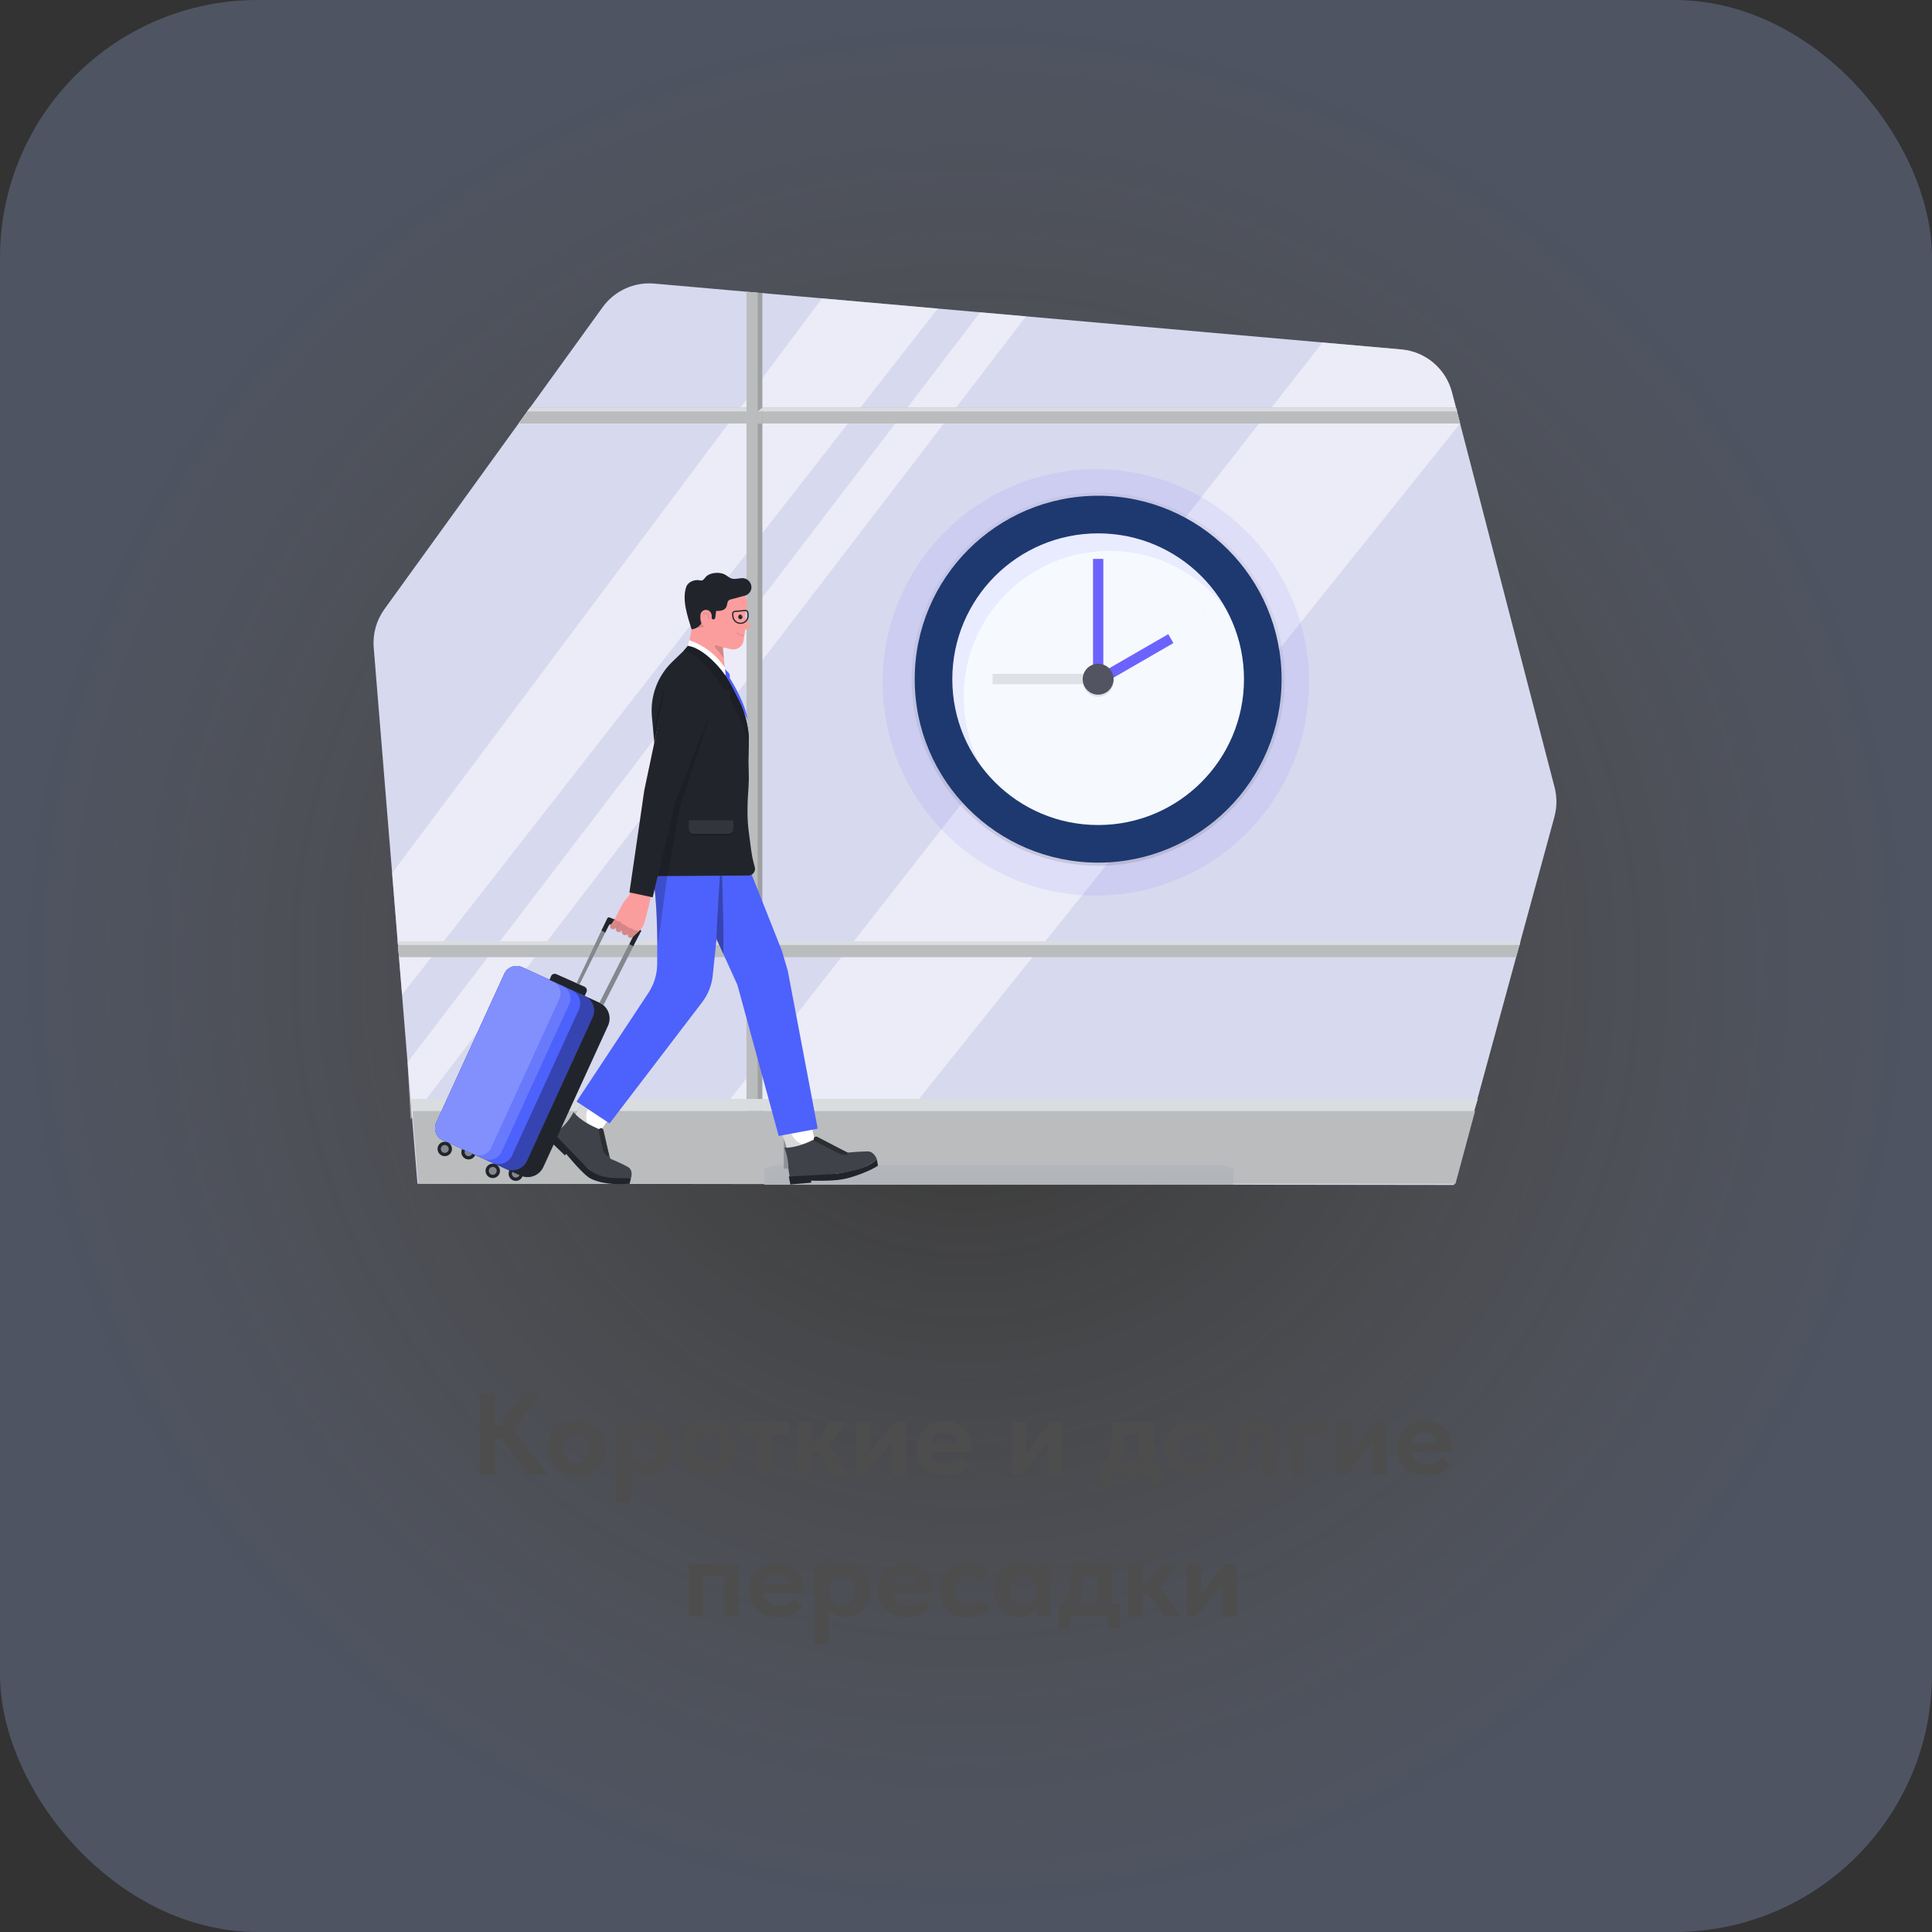
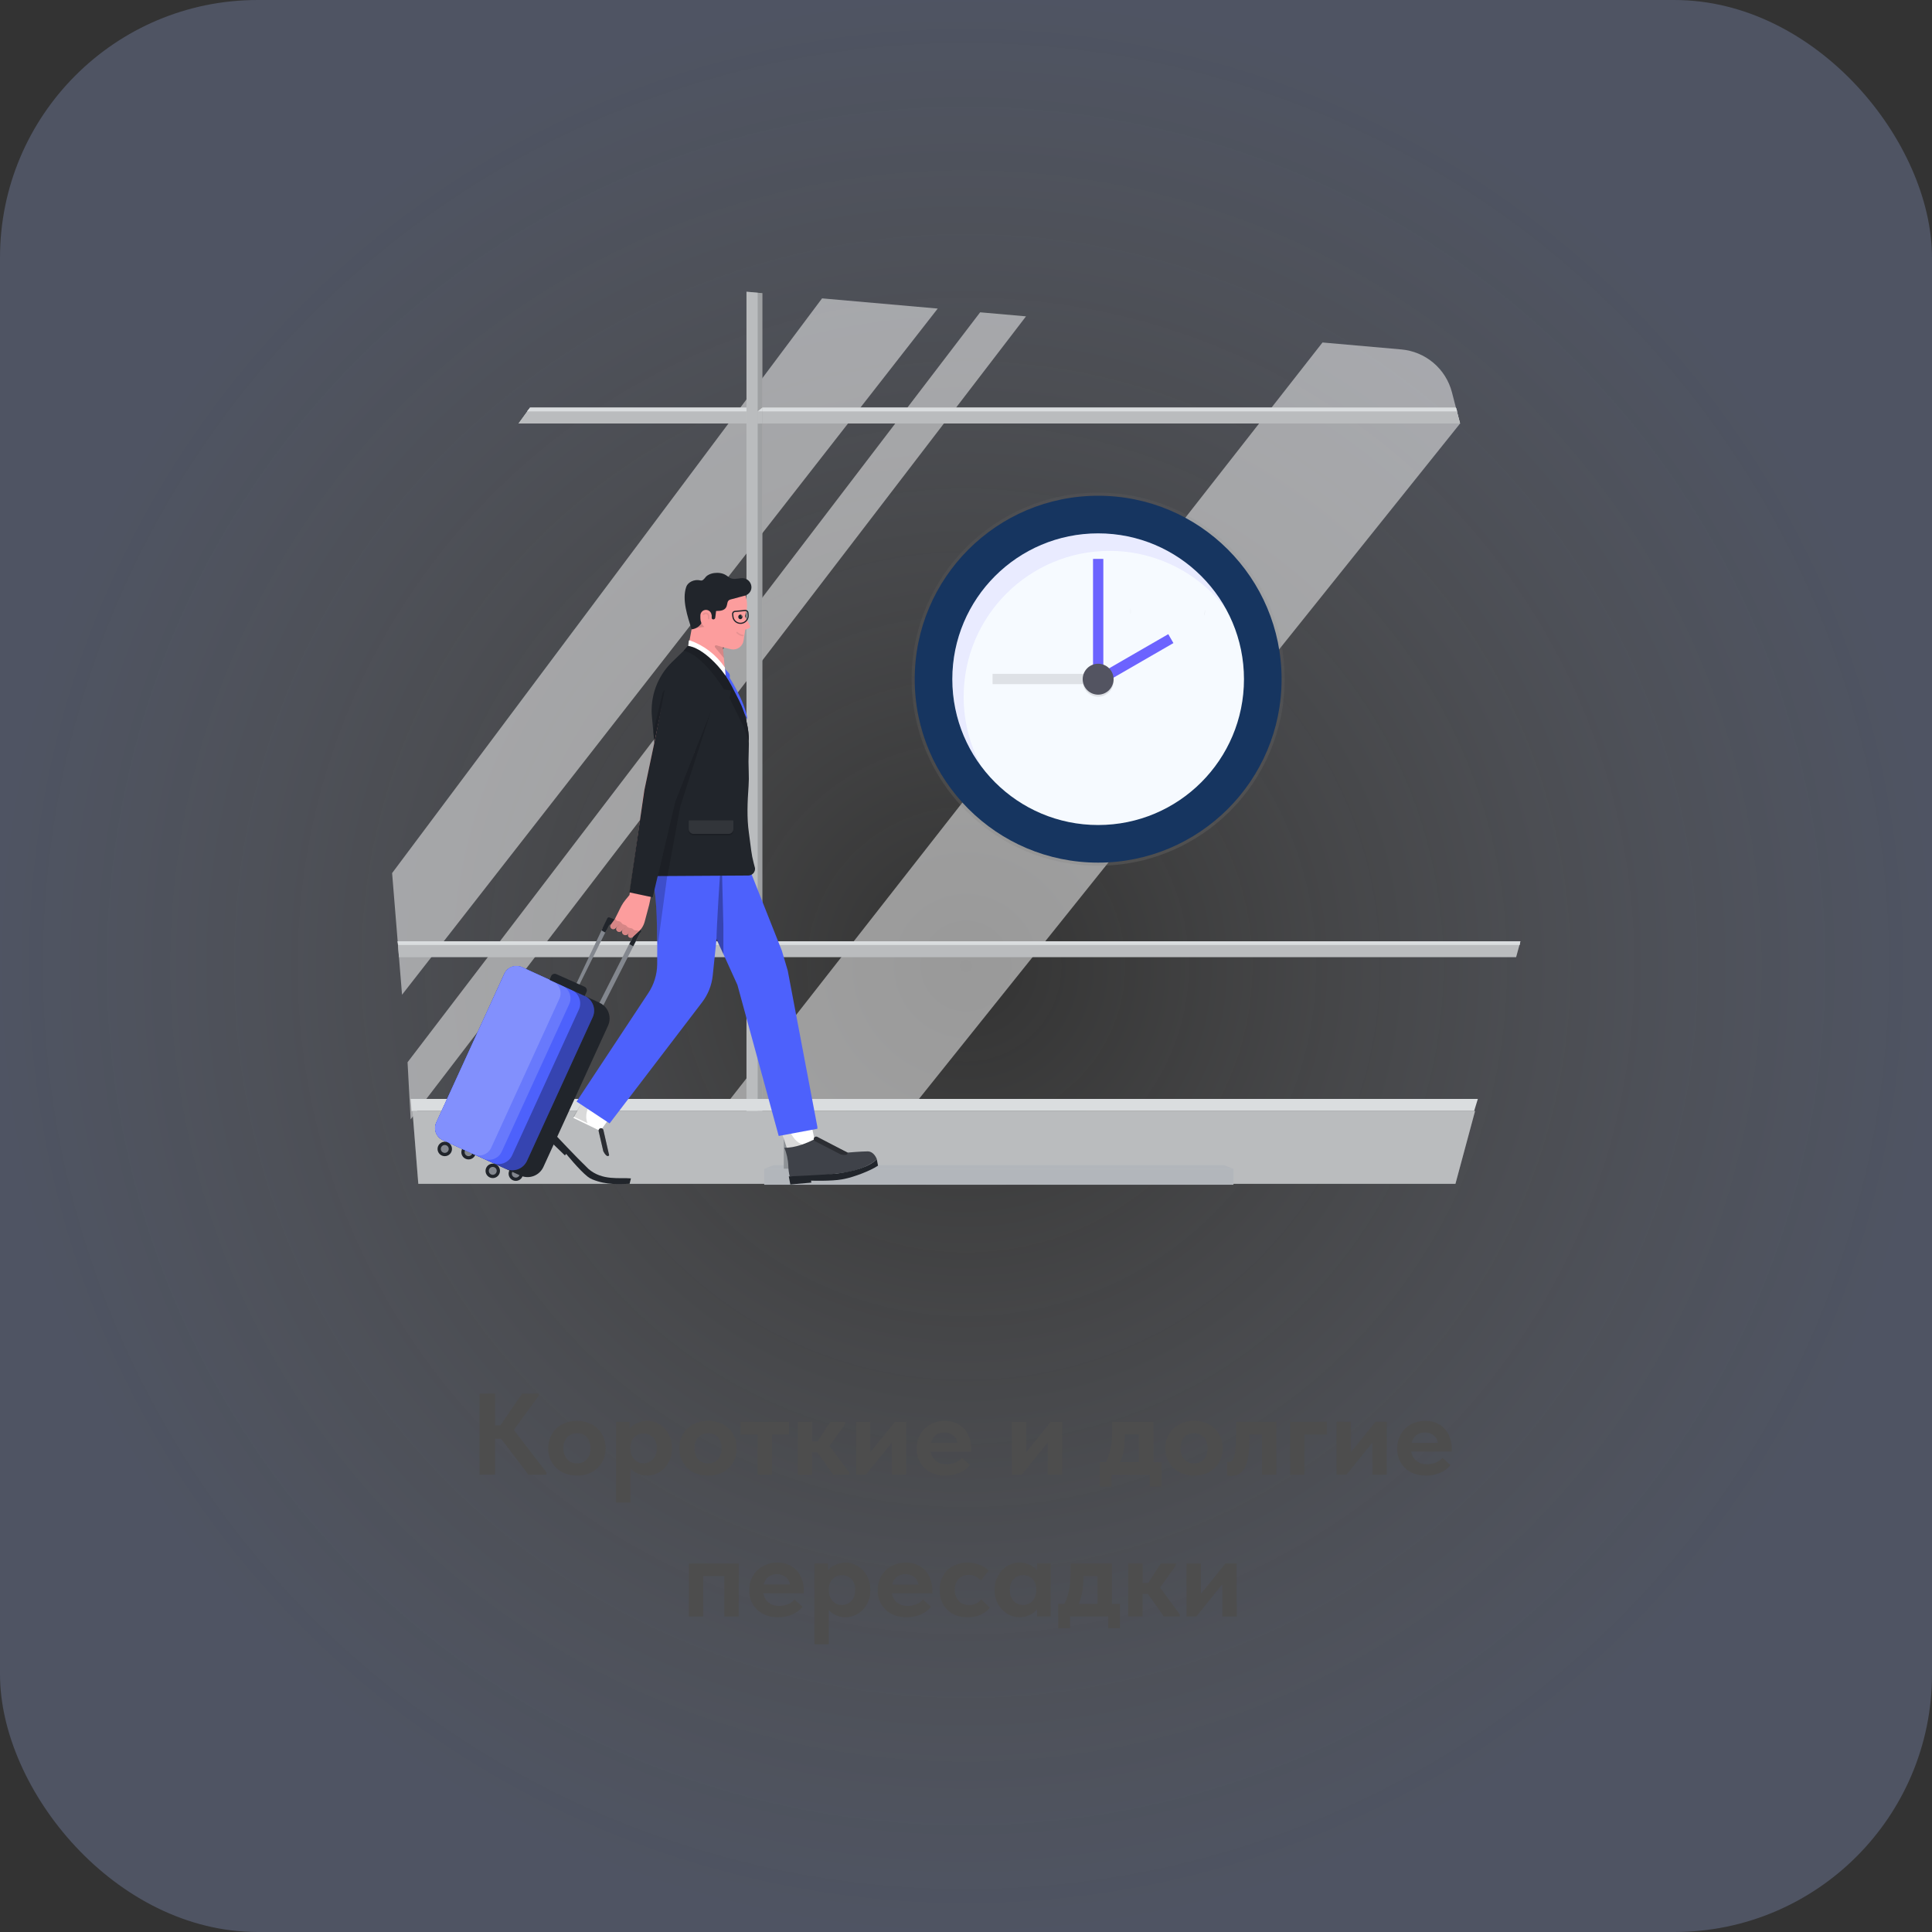
<svg xmlns="http://www.w3.org/2000/svg" width="300" height="300" viewBox="0 0 300 300" fill="none">
  <rect x="0" y="0" width="300" height="300" fill="#333333" stroke="none" />
  <rect width="300" height="300" rx="40" fill="url(#paint0_radial_120_257)" fill-opacity="0.3" />
  <path d="M82.063 229L77.005 222.358L81.073 216.4H83.629V216.76L79.327 222.682V221.44L84.853 228.64V229H82.063ZM75.763 223.42V221.332H78.769V223.42H75.763ZM76.879 216.4V229H74.467V216.4H76.879ZM89.597 229.126C88.949 229.126 88.349 229.024 87.797 228.82C87.257 228.616 86.789 228.328 86.393 227.956C85.997 227.572 85.685 227.122 85.457 226.606C85.241 226.09 85.133 225.514 85.133 224.878C85.133 224.242 85.247 223.66 85.475 223.132C85.703 222.604 86.015 222.16 86.411 221.8C86.807 221.428 87.275 221.14 87.815 220.936C88.367 220.732 88.961 220.63 89.597 220.63C90.245 220.63 90.839 220.732 91.379 220.936C91.931 221.14 92.399 221.434 92.783 221.818C93.179 222.19 93.485 222.634 93.701 223.15C93.929 223.666 94.043 224.242 94.043 224.878C94.043 225.526 93.929 226.114 93.701 226.642C93.473 227.158 93.161 227.602 92.765 227.974C92.369 228.346 91.901 228.634 91.361 228.838C90.821 229.03 90.233 229.126 89.597 229.126ZM89.597 227.236C89.921 227.236 90.209 227.182 90.461 227.074C90.725 226.954 90.947 226.792 91.127 226.588C91.319 226.372 91.463 226.12 91.559 225.832C91.655 225.544 91.703 225.226 91.703 224.878C91.703 224.542 91.655 224.236 91.559 223.96C91.463 223.672 91.325 223.42 91.145 223.204C90.965 222.988 90.743 222.826 90.479 222.718C90.227 222.598 89.933 222.538 89.597 222.538C89.261 222.538 88.961 222.598 88.697 222.718C88.445 222.838 88.223 223.006 88.031 223.222C87.851 223.426 87.713 223.672 87.617 223.96C87.521 224.248 87.473 224.554 87.473 224.878C87.473 225.202 87.521 225.508 87.617 225.796C87.713 226.084 87.851 226.336 88.031 226.552C88.211 226.768 88.433 226.936 88.697 227.056C88.961 227.176 89.261 227.236 89.597 227.236ZM97.889 233.32H95.657V223.132V223.006V220.774H97.763V223.006L97.889 223.132V226.732V227.002V233.32ZM100.517 229.126C100.109 229.126 99.719 229.066 99.347 228.946C98.987 228.826 98.663 228.664 98.375 228.46C98.087 228.244 97.847 227.998 97.655 227.722C97.463 227.446 97.331 227.146 97.259 226.822V224.914H97.889C97.889 225.25 97.937 225.562 98.033 225.85C98.141 226.138 98.285 226.384 98.465 226.588C98.645 226.78 98.855 226.936 99.095 227.056C99.347 227.164 99.623 227.218 99.923 227.218C100.211 227.218 100.481 227.164 100.733 227.056C100.985 226.948 101.207 226.792 101.399 226.588C101.591 226.384 101.735 226.138 101.831 225.85C101.939 225.562 101.993 225.238 101.993 224.878C101.993 224.494 101.939 224.164 101.831 223.888C101.723 223.6 101.573 223.36 101.381 223.168C101.189 222.976 100.967 222.832 100.715 222.736C100.463 222.64 100.199 222.592 99.923 222.592C99.623 222.592 99.347 222.646 99.095 222.754C98.843 222.862 98.627 223.018 98.447 223.222C98.267 223.414 98.129 223.642 98.033 223.906C97.937 224.17 97.889 224.458 97.889 224.77H97.349V222.844C97.373 222.556 97.469 222.28 97.637 222.016C97.817 221.752 98.045 221.518 98.321 221.314C98.609 221.11 98.939 220.948 99.311 220.828C99.683 220.696 100.085 220.63 100.517 220.63C101.021 220.63 101.501 220.738 101.957 220.954C102.425 221.158 102.833 221.446 103.181 221.818C103.541 222.19 103.823 222.634 104.027 223.15C104.243 223.666 104.351 224.242 104.351 224.878C104.351 225.514 104.243 226.096 104.027 226.624C103.823 227.14 103.541 227.584 103.181 227.956C102.821 228.328 102.407 228.616 101.939 228.82C101.483 229.024 101.009 229.126 100.517 229.126ZM109.953 229.126C109.305 229.126 108.705 229.024 108.153 228.82C107.613 228.616 107.145 228.328 106.749 227.956C106.353 227.572 106.041 227.122 105.813 226.606C105.597 226.09 105.489 225.514 105.489 224.878C105.489 224.242 105.603 223.66 105.831 223.132C106.059 222.604 106.371 222.16 106.767 221.8C107.163 221.428 107.631 221.14 108.171 220.936C108.723 220.732 109.317 220.63 109.953 220.63C110.601 220.63 111.195 220.732 111.735 220.936C112.287 221.14 112.755 221.434 113.139 221.818C113.535 222.19 113.841 222.634 114.057 223.15C114.285 223.666 114.399 224.242 114.399 224.878C114.399 225.526 114.285 226.114 114.057 226.642C113.829 227.158 113.517 227.602 113.121 227.974C112.725 228.346 112.257 228.634 111.717 228.838C111.177 229.03 110.589 229.126 109.953 229.126ZM109.953 227.236C110.277 227.236 110.565 227.182 110.817 227.074C111.081 226.954 111.303 226.792 111.483 226.588C111.675 226.372 111.819 226.12 111.915 225.832C112.011 225.544 112.059 225.226 112.059 224.878C112.059 224.542 112.011 224.236 111.915 223.96C111.819 223.672 111.681 223.42 111.501 223.204C111.321 222.988 111.099 222.826 110.835 222.718C110.583 222.598 110.289 222.538 109.953 222.538C109.617 222.538 109.317 222.598 109.053 222.718C108.801 222.838 108.579 223.006 108.387 223.222C108.207 223.426 108.069 223.672 107.973 223.96C107.877 224.248 107.829 224.554 107.829 224.878C107.829 225.202 107.877 225.508 107.973 225.796C108.069 226.084 108.207 226.336 108.387 226.552C108.567 226.768 108.789 226.936 109.053 227.056C109.317 227.176 109.617 227.236 109.953 227.236ZM117.639 229V222.736H114.993V220.774H122.517V222.736H119.871V229H117.639ZM129.396 229L126.372 224.716L128.946 220.774H131.268V221.08L128.82 224.518L131.88 228.694V229H129.396ZM124.59 225.508V223.798H127.362V225.508H124.59ZM123.87 229V227.002V226.732V223.132V223.006V220.774H126.102V223.006V223.132V229H123.87ZM132.922 229V220.774H135.154V227.29L133.606 227.416L138.97 220.774H140.716V229H138.484V222.664L139.672 222.52L134.452 229H132.922ZM146.814 229.126C146.154 229.126 145.548 229.03 144.996 228.838C144.444 228.634 143.97 228.346 143.574 227.974C143.19 227.602 142.884 227.164 142.656 226.66C142.44 226.144 142.332 225.574 142.332 224.95C142.332 224.29 142.446 223.696 142.674 223.168C142.902 222.628 143.214 222.172 143.61 221.8C144.006 221.428 144.468 221.14 144.996 220.936C145.536 220.732 146.106 220.63 146.706 220.63C147.354 220.63 147.93 220.744 148.434 220.972C148.95 221.188 149.382 221.494 149.73 221.89C150.078 222.274 150.342 222.73 150.522 223.258C150.714 223.774 150.81 224.332 150.81 224.932V225.4H143.628V224.05H150.036L148.686 225.004V224.374C148.686 224.11 148.638 223.858 148.542 223.618C148.446 223.378 148.308 223.174 148.128 223.006C147.948 222.826 147.732 222.688 147.48 222.592C147.228 222.484 146.94 222.43 146.616 222.43C146.304 222.43 146.01 222.49 145.734 222.61C145.47 222.718 145.248 222.874 145.068 223.078C144.888 223.282 144.744 223.534 144.636 223.834C144.528 224.122 144.474 224.452 144.474 224.824C144.474 225.232 144.534 225.592 144.654 225.904C144.774 226.216 144.942 226.48 145.158 226.696C145.386 226.912 145.656 227.08 145.968 227.2C146.28 227.308 146.622 227.362 146.994 227.362C147.474 227.362 147.918 227.278 148.326 227.11C148.746 226.942 149.094 226.696 149.37 226.372L150.612 227.506C150.18 228.034 149.634 228.436 148.974 228.712C148.326 228.988 147.606 229.126 146.814 229.126ZM157.127 229V220.774H159.359V227.29L157.811 227.416L163.175 220.774H164.921V229H162.689V222.664L163.877 222.52L158.657 229H157.127ZM171.537 227.416C171.729 227.068 171.897 226.708 172.041 226.336C172.185 225.964 172.305 225.562 172.401 225.13C172.497 224.686 172.569 224.212 172.617 223.708C172.665 223.192 172.689 222.634 172.689 222.034V220.774H179.097V227.38H176.865V221.584L178.413 222.736H173.355L174.687 221.584V222.79C174.687 223.27 174.663 223.726 174.615 224.158C174.579 224.578 174.525 224.986 174.453 225.382C174.381 225.778 174.285 226.15 174.165 226.498C174.045 226.834 173.907 227.158 173.751 227.47L171.537 227.416ZM170.763 230.836V227.038H180.357V230.836H178.521V229H172.599V230.836H170.763ZM185.416 229.126C184.768 229.126 184.168 229.024 183.616 228.82C183.076 228.616 182.608 228.328 182.212 227.956C181.816 227.572 181.504 227.122 181.276 226.606C181.06 226.09 180.952 225.514 180.952 224.878C180.952 224.242 181.066 223.66 181.294 223.132C181.522 222.604 181.834 222.16 182.23 221.8C182.626 221.428 183.094 221.14 183.634 220.936C184.186 220.732 184.78 220.63 185.416 220.63C186.064 220.63 186.658 220.732 187.198 220.936C187.75 221.14 188.218 221.434 188.602 221.818C188.998 222.19 189.304 222.634 189.52 223.15C189.748 223.666 189.862 224.242 189.862 224.878C189.862 225.526 189.748 226.114 189.52 226.642C189.292 227.158 188.98 227.602 188.584 227.974C188.188 228.346 187.72 228.634 187.18 228.838C186.64 229.03 186.052 229.126 185.416 229.126ZM185.416 227.236C185.74 227.236 186.028 227.182 186.28 227.074C186.544 226.954 186.766 226.792 186.946 226.588C187.138 226.372 187.282 226.12 187.378 225.832C187.474 225.544 187.522 225.226 187.522 224.878C187.522 224.542 187.474 224.236 187.378 223.96C187.282 223.672 187.144 223.42 186.964 223.204C186.784 222.988 186.562 222.826 186.298 222.718C186.046 222.598 185.752 222.538 185.416 222.538C185.08 222.538 184.78 222.598 184.516 222.718C184.264 222.838 184.042 223.006 183.85 223.222C183.67 223.426 183.532 223.672 183.436 223.96C183.34 224.248 183.292 224.554 183.292 224.878C183.292 225.202 183.34 225.508 183.436 225.796C183.532 226.084 183.67 226.336 183.85 226.552C184.03 226.768 184.252 226.936 184.516 227.056C184.78 227.176 185.08 227.236 185.416 227.236ZM191.135 229.18C191.003 229.18 190.883 229.174 190.775 229.162C190.679 229.15 190.595 229.138 190.523 229.126V226.984C190.571 226.996 190.619 227.008 190.667 227.02C190.715 227.02 190.763 227.02 190.811 227.02C191.015 227.02 191.183 226.942 191.315 226.786C191.459 226.63 191.579 226.384 191.675 226.048C191.771 225.7 191.837 225.256 191.873 224.716C191.921 224.164 191.945 223.492 191.945 222.7V220.774H198.191V229H195.959V222.736H193.997V223.708C193.997 224.74 193.931 225.61 193.799 226.318C193.679 227.014 193.493 227.572 193.241 227.992C193.001 228.412 192.707 228.718 192.359 228.91C192.011 229.09 191.603 229.18 191.135 229.18ZM200.334 229V220.774H206.04V222.736H202.566V229H200.334ZM207.541 229V220.774H209.773V227.29L208.225 227.416L213.589 220.774H215.335V229H213.103V222.664L214.291 222.52L209.071 229H207.541ZM221.434 229.126C220.774 229.126 220.168 229.03 219.616 228.838C219.064 228.634 218.59 228.346 218.194 227.974C217.81 227.602 217.504 227.164 217.276 226.66C217.06 226.144 216.952 225.574 216.952 224.95C216.952 224.29 217.066 223.696 217.294 223.168C217.522 222.628 217.834 222.172 218.23 221.8C218.626 221.428 219.088 221.14 219.616 220.936C220.156 220.732 220.726 220.63 221.326 220.63C221.974 220.63 222.55 220.744 223.054 220.972C223.57 221.188 224.002 221.494 224.35 221.89C224.698 222.274 224.962 222.73 225.142 223.258C225.334 223.774 225.43 224.332 225.43 224.932V225.4H218.248V224.05H224.656L223.306 225.004V224.374C223.306 224.11 223.258 223.858 223.162 223.618C223.066 223.378 222.928 223.174 222.748 223.006C222.568 222.826 222.352 222.688 222.1 222.592C221.848 222.484 221.56 222.43 221.236 222.43C220.924 222.43 220.63 222.49 220.354 222.61C220.09 222.718 219.868 222.874 219.688 223.078C219.508 223.282 219.364 223.534 219.256 223.834C219.148 224.122 219.094 224.452 219.094 224.824C219.094 225.232 219.154 225.592 219.274 225.904C219.394 226.216 219.562 226.48 219.778 226.696C220.006 226.912 220.276 227.08 220.588 227.2C220.9 227.308 221.242 227.362 221.614 227.362C222.094 227.362 222.538 227.278 222.946 227.11C223.366 226.942 223.714 226.696 223.99 226.372L225.232 227.506C224.8 228.034 224.254 228.436 223.594 228.712C222.946 228.988 222.226 229.126 221.434 229.126ZM106.968 251V242.774H114.708V251H112.476V244.736H109.2V251H106.968ZM120.825 251.126C120.165 251.126 119.559 251.03 119.007 250.838C118.455 250.634 117.981 250.346 117.585 249.974C117.201 249.602 116.895 249.164 116.667 248.66C116.451 248.144 116.343 247.574 116.343 246.95C116.343 246.29 116.457 245.696 116.685 245.168C116.913 244.628 117.225 244.172 117.621 243.8C118.017 243.428 118.479 243.14 119.007 242.936C119.547 242.732 120.117 242.63 120.717 242.63C121.365 242.63 121.941 242.744 122.445 242.972C122.961 243.188 123.393 243.494 123.741 243.89C124.089 244.274 124.353 244.73 124.533 245.258C124.725 245.774 124.821 246.332 124.821 246.932V247.4H117.639V246.05H124.047L122.697 247.004V246.374C122.697 246.11 122.649 245.858 122.553 245.618C122.457 245.378 122.319 245.174 122.139 245.006C121.959 244.826 121.743 244.688 121.491 244.592C121.239 244.484 120.951 244.43 120.627 244.43C120.315 244.43 120.021 244.49 119.745 244.61C119.481 244.718 119.259 244.874 119.079 245.078C118.899 245.282 118.755 245.534 118.647 245.834C118.539 246.122 118.485 246.452 118.485 246.824C118.485 247.232 118.545 247.592 118.665 247.904C118.785 248.216 118.953 248.48 119.169 248.696C119.397 248.912 119.667 249.08 119.979 249.2C120.291 249.308 120.633 249.362 121.005 249.362C121.485 249.362 121.929 249.278 122.337 249.11C122.757 248.942 123.105 248.696 123.381 248.372L124.623 249.506C124.191 250.034 123.645 250.436 122.985 250.712C122.337 250.988 121.617 251.126 120.825 251.126ZM128.694 255.32H126.462V245.132V245.006V242.774H128.568V245.006L128.694 245.132V248.732V249.002V255.32ZM131.322 251.126C130.914 251.126 130.524 251.066 130.152 250.946C129.792 250.826 129.468 250.664 129.18 250.46C128.892 250.244 128.652 249.998 128.46 249.722C128.268 249.446 128.136 249.146 128.064 248.822V246.914H128.694C128.694 247.25 128.742 247.562 128.838 247.85C128.946 248.138 129.09 248.384 129.27 248.588C129.45 248.78 129.66 248.936 129.9 249.056C130.152 249.164 130.428 249.218 130.728 249.218C131.016 249.218 131.286 249.164 131.538 249.056C131.79 248.948 132.012 248.792 132.204 248.588C132.396 248.384 132.54 248.138 132.636 247.85C132.744 247.562 132.798 247.238 132.798 246.878C132.798 246.494 132.744 246.164 132.636 245.888C132.528 245.6 132.378 245.36 132.186 245.168C131.994 244.976 131.772 244.832 131.52 244.736C131.268 244.64 131.004 244.592 130.728 244.592C130.428 244.592 130.152 244.646 129.9 244.754C129.648 244.862 129.432 245.018 129.252 245.222C129.072 245.414 128.934 245.642 128.838 245.906C128.742 246.17 128.694 246.458 128.694 246.77H128.154V244.844C128.178 244.556 128.274 244.28 128.442 244.016C128.622 243.752 128.85 243.518 129.126 243.314C129.414 243.11 129.744 242.948 130.116 242.828C130.488 242.696 130.89 242.63 131.322 242.63C131.826 242.63 132.306 242.738 132.762 242.954C133.23 243.158 133.638 243.446 133.986 243.818C134.346 244.19 134.628 244.634 134.832 245.15C135.048 245.666 135.156 246.242 135.156 246.878C135.156 247.514 135.048 248.096 134.832 248.624C134.628 249.14 134.346 249.584 133.986 249.956C133.626 250.328 133.212 250.616 132.744 250.82C132.288 251.024 131.814 251.126 131.322 251.126ZM140.776 251.126C140.116 251.126 139.51 251.03 138.958 250.838C138.406 250.634 137.932 250.346 137.536 249.974C137.152 249.602 136.846 249.164 136.618 248.66C136.402 248.144 136.294 247.574 136.294 246.95C136.294 246.29 136.408 245.696 136.636 245.168C136.864 244.628 137.176 244.172 137.572 243.8C137.968 243.428 138.43 243.14 138.958 242.936C139.498 242.732 140.068 242.63 140.668 242.63C141.316 242.63 141.892 242.744 142.396 242.972C142.912 243.188 143.344 243.494 143.692 243.89C144.04 244.274 144.304 244.73 144.484 245.258C144.676 245.774 144.772 246.332 144.772 246.932V247.4H137.59V246.05H143.998L142.648 247.004V246.374C142.648 246.11 142.6 245.858 142.504 245.618C142.408 245.378 142.27 245.174 142.09 245.006C141.91 244.826 141.694 244.688 141.442 244.592C141.19 244.484 140.902 244.43 140.578 244.43C140.266 244.43 139.972 244.49 139.696 244.61C139.432 244.718 139.21 244.874 139.03 245.078C138.85 245.282 138.706 245.534 138.598 245.834C138.49 246.122 138.436 246.452 138.436 246.824C138.436 247.232 138.496 247.592 138.616 247.904C138.736 248.216 138.904 248.48 139.12 248.696C139.348 248.912 139.618 249.08 139.93 249.2C140.242 249.308 140.584 249.362 140.956 249.362C141.436 249.362 141.88 249.278 142.288 249.11C142.708 248.942 143.056 248.696 143.332 248.372L144.574 249.506C144.142 250.034 143.596 250.436 142.936 250.712C142.288 250.988 141.568 251.126 140.776 251.126ZM150.248 251.126C149.588 251.126 148.988 251.03 148.448 250.838C147.92 250.634 147.47 250.346 147.098 249.974C146.726 249.602 146.432 249.158 146.216 248.642C146.012 248.114 145.91 247.538 145.91 246.914C145.91 246.242 146.018 245.642 146.234 245.114C146.462 244.574 146.768 244.124 147.152 243.764C147.548 243.404 148.004 243.128 148.52 242.936C149.048 242.732 149.624 242.63 150.248 242.63C150.584 242.63 150.914 242.666 151.238 242.738C151.562 242.798 151.862 242.882 152.138 242.99C152.414 243.098 152.666 243.23 152.894 243.386C153.122 243.542 153.32 243.71 153.488 243.89L152.336 245.42C152.084 245.156 151.802 244.946 151.49 244.79C151.178 244.622 150.824 244.538 150.428 244.538C150.092 244.538 149.792 244.598 149.528 244.718C149.264 244.826 149.036 244.982 148.844 245.186C148.652 245.39 148.502 245.636 148.394 245.924C148.298 246.2 148.25 246.506 148.25 246.842C148.25 247.19 148.304 247.514 148.412 247.814C148.52 248.102 148.67 248.354 148.862 248.57C149.054 248.786 149.288 248.954 149.564 249.074C149.84 249.182 150.146 249.236 150.482 249.236C150.89 249.236 151.244 249.158 151.544 249.002C151.856 248.834 152.132 248.618 152.372 248.354L153.686 249.65C153.314 250.13 152.834 250.496 152.246 250.748C151.658 251 150.992 251.126 150.248 251.126ZM161.041 251V249.002L160.915 248.732V245.132L161.041 245.006V242.774H163.147V245.006V245.132V251H161.041ZM158.287 251.126C157.795 251.126 157.315 251.024 156.847 250.82C156.391 250.616 155.983 250.328 155.623 249.956C155.263 249.584 154.975 249.14 154.759 248.624C154.543 248.096 154.435 247.514 154.435 246.878C154.435 246.242 154.543 245.666 154.759 245.15C154.975 244.634 155.257 244.19 155.605 243.818C155.953 243.446 156.361 243.158 156.829 242.954C157.297 242.738 157.783 242.63 158.287 242.63C158.719 242.63 159.121 242.696 159.493 242.828C159.865 242.948 160.189 243.11 160.465 243.314C160.741 243.518 160.969 243.752 161.149 244.016C161.329 244.28 161.431 244.556 161.455 244.844V246.77H160.915C160.915 246.458 160.867 246.17 160.771 245.906C160.675 245.642 160.537 245.414 160.357 245.222C160.177 245.018 159.961 244.862 159.709 244.754C159.457 244.646 159.181 244.592 158.881 244.592C158.605 244.592 158.341 244.64 158.089 244.736C157.837 244.832 157.615 244.976 157.423 245.168C157.231 245.36 157.081 245.6 156.973 245.888C156.865 246.164 156.811 246.494 156.811 246.878C156.811 247.238 156.859 247.562 156.955 247.85C157.063 248.138 157.207 248.384 157.387 248.588C157.579 248.792 157.801 248.948 158.053 249.056C158.305 249.164 158.581 249.218 158.881 249.218C159.181 249.218 159.451 249.164 159.691 249.056C159.943 248.936 160.159 248.78 160.339 248.588C160.519 248.384 160.657 248.138 160.753 247.85C160.861 247.562 160.915 247.25 160.915 246.914H161.545V248.822C161.473 249.146 161.341 249.446 161.149 249.722C160.957 249.998 160.717 250.244 160.429 250.46C160.141 250.664 159.817 250.826 159.457 250.946C159.097 251.066 158.707 251.126 158.287 251.126ZM165.095 249.416C165.287 249.068 165.455 248.708 165.599 248.336C165.743 247.964 165.863 247.562 165.959 247.13C166.055 246.686 166.127 246.212 166.175 245.708C166.223 245.192 166.247 244.634 166.247 244.034V242.774H172.655V249.38H170.423V243.584L171.971 244.736H166.913L168.245 243.584V244.79C168.245 245.27 168.221 245.726 168.173 246.158C168.137 246.578 168.083 246.986 168.011 247.382C167.939 247.778 167.843 248.15 167.723 248.498C167.603 248.834 167.465 249.158 167.309 249.47L165.095 249.416ZM164.321 252.836V249.038H173.915V252.836H172.079V251H166.157V252.836H164.321ZM180.715 251L177.691 246.716L180.265 242.774H182.587V243.08L180.139 246.518L183.199 250.694V251H180.715ZM175.909 247.508V245.798H178.681V247.508H175.909ZM175.189 251V249.002V248.732V245.132V245.006V242.774H177.421V245.006V245.132V251H175.189ZM184.242 251V242.774H186.474V249.29L184.926 249.416L190.29 242.774H192.036V251H189.804V244.664L190.992 244.52L185.772 251H184.242Z" fill="#4D4D4D" />
-   <path d="M64.821 183.793L58.03 100.551C57.856 98.429 58.446 96.315 59.693 94.59L93.576 47.698C94.481 46.445 95.697 45.449 97.103 44.807C98.509 44.164 100.058 43.898 101.598 44.035L217.603 54.26C219.438 54.422 221.179 55.149 222.586 56.339C223.994 57.53 224.998 59.127 225.461 60.911L241.396 122.25C241.787 123.759 241.776 125.343 241.367 126.847L225.771 184L64.821 183.793Z" fill="#D7D9EE" />
  <path opacity="0.5" d="M127.648 46.331L60.886 135.574L62.428 154.461L145.609 47.914L127.648 46.331Z" fill="white" />
  <path opacity="0.5" d="M225.456 60.911C224.992 59.128 223.99 57.532 222.583 56.341C221.178 55.151 219.438 54.424 217.603 54.26L205.358 53.181L113.412 170.64H142.696L226.713 65.776L225.456 60.911Z" fill="white" />
  <path opacity="0.5" d="M152.197 48.495L63.284 164.948L63.765 173.818L159.318 49.122L152.197 48.495Z" fill="white" />
  <path d="M226.076 63.301H82.304L80.523 65.763H226.716L226.076 63.301Z" fill="#DADDDF" />
  <path d="M226.076 63.301H82.304L80.523 65.763H226.716L226.076 63.301Z" fill="#DADDDF" />
  <path opacity="0.15" d="M226.076 63.301H82.304L80.523 65.763H226.716L226.076 63.301Z" fill="black" />
  <path d="M61.749 146.159L61.951 148.622H235.422L236.094 146.159H61.749Z" fill="#DADDDF" />
  <path opacity="0.15" d="M61.749 146.159L61.951 148.622H235.422L236.094 146.159H61.749Z" fill="black" />
  <path d="M118.376 45.513L115.913 45.295V180.056H118.376V45.513Z" fill="#DADDDF" />
  <path opacity="0.15" d="M118.376 45.513L117.651 45.295V180.056H118.376V45.513Z" fill="black" />
  <path d="M226.075 63.301H82.303L81.827 63.88H226.281L226.075 63.301Z" fill="#DADDDF" />
  <path d="M236.071 146.159H61.734L61.837 146.738H235.987L236.071 146.159Z" fill="#DADDDF" />
  <path opacity="0.15" d="M118.376 45.513L115.913 45.295V180.056H118.376V45.513Z" fill="black" />
  <path d="M118.376 63.88V65.763L117.617 65.781V63.88H118.376Z" fill="#DADDDF" />
  <path opacity="0.15" d="M118.376 63.88V65.763L117.617 65.781V63.88H118.376Z" fill="black" />
  <path opacity="0.15" d="M118.376 63.301L117.651 63.295V63.88" fill="black" />
  <path d="M117.651 63.88L118.376 63.301V63.88H117.651Z" fill="#DADDDF" />
  <path opacity="0.15" d="M117.651 146.738L118.376 146.159H117.651V146.738Z" fill="black" />
  <path d="M118.376 146.159V146.738H117.651L118.376 146.159Z" fill="#DADDDF" />
-   <path d="M117.651 146.739H118.375V148.622L117.634 148.627L117.651 146.739Z" fill="#DADDDF" />
  <path opacity="0.15" d="M117.651 146.739H118.375V148.622L117.634 148.627L117.651 146.739Z" fill="black" />
  <path d="M63.91 172.523L63.765 170.64H229.481L228.902 172.523H63.91Z" fill="#DADDDF" />
  <path d="M64.955 183.822L64.054 172.523H229.046L226.001 183.822H64.955Z" fill="#DADDDF" />
  <path opacity="0.15" d="M64.955 183.822L64.054 172.523H229.046L226.001 183.822H64.955Z" fill="black" />
  <path d="M190.08 180.925H120.114L118.666 181.504H191.529L190.08 180.925Z" fill="#B2B6BB" />
  <path d="M121.708 181.504H123.301V161.226H121.708V181.504Z" fill="#B2B6BB" />
  <path opacity="0.2" d="M121.708 181.504H123.301V161.226H121.708V181.504Z" fill="black" />
  <path d="M124.17 161.208H123.301V181.474H124.17V161.208Z" fill="#B2B6BB" />
  <path opacity="0.2" d="M124.17 161.208H123.301V181.474H124.17V161.208Z" fill="black" />
  <path opacity="0.2" d="M124.17 161.208H123.301V181.474H124.17V161.208Z" fill="black" />
  <path d="M191.529 181.504H118.666V183.966H191.529V181.504Z" fill="#B2B6BB" />
  <path d="M112.557 103.852L113.197 104.547C113.296 104.686 113.341 104.855 113.326 105.024L113.245 105.879L112.687 105.092L112.557 103.852Z" fill="#4D61FC" />
  <path d="M122.398 178.979L121.223 175.295L125.941 174.407L126.487 176.977L122.398 178.979Z" fill="white" />
  <path opacity="0.15" d="M122.473 175.174C122.473 175.174 123.081 177.202 124.557 177.686L123.369 179.042L122.102 178.172L121.214 175.13L122.473 175.174Z" fill="black" />
  <path d="M131.6 178.974C131.6 178.974 133.678 178.79 134.714 178.785C135.75 178.781 136.154 180.004 136.154 180.004C136.154 180.004 134.657 181.651 130.513 182.159C127.801 182.462 125.317 183.06 122.618 182.657V182.649C122.495 182.132 122.425 181.601 122.411 181.07C122.379 180.12 122.133 178.965 121.783 178.232C123.499 178.232 125.114 177.586 126.653 176.814L126.798 176.741L131.6 178.974Z" fill="#3F4249" />
  <path d="M131.6 178.974C131.6 178.974 131.832 179.553 130.548 179.263L126.562 177.205C126.501 177.173 126.45 177.125 126.414 177.066C126.379 177.006 126.36 176.94 126.36 176.87C126.36 176.801 126.379 176.734 126.414 176.675C126.45 176.615 126.501 176.568 126.562 176.536C126.616 176.507 126.677 176.492 126.739 176.492C126.8 176.492 126.861 176.507 126.915 176.536L131.6 178.974Z" fill="#3F4249" />
  <path opacity="0.3" d="M131.6 178.974C131.6 178.974 131.832 179.553 130.548 179.263L126.562 177.205C126.501 177.173 126.45 177.125 126.414 177.066C126.379 177.006 126.36 176.94 126.36 176.87C126.36 176.801 126.379 176.734 126.414 176.675C126.45 176.615 126.501 176.568 126.562 176.536C126.616 176.507 126.677 176.492 126.739 176.492C126.8 176.492 126.861 176.507 126.915 176.536L131.6 178.974Z" fill="black" />
  <path d="M129.947 182.236C127.299 182.48 122.484 182.67 122.484 182.67L122.719 183.926L125.989 183.636L125.931 183.329C125.931 183.329 129.118 183.439 130.774 183.128L131.171 183.05C132.562 182.77 135.17 181.807 136.338 181.001L136.154 180.015C134.904 181.214 132.782 181.839 129.947 182.236Z" fill="#21252B" />
  <path d="M89.04 173.591L90.785 170.463L94.619 173.657L93.217 175.621L89.04 173.591Z" fill="white" />
  <path opacity="0.15" d="M91.703 171.228C91.703 171.228 90.586 172.966 91.237 174.415L89.04 173.372L90.828 170.444L91.703 171.228Z" fill="black" />
-   <path d="M94.764 179.911C94.764 179.911 96.792 180.78 97.516 181.214C98.404 181.747 97.971 182.974 97.971 182.974C97.971 182.974 93.133 183.45 91.79 181.873C89.788 180.019 87.711 178.533 86.249 176.224V176.215C86.561 175.784 86.916 175.385 87.308 175.026C88.007 174.381 88.719 173.44 89.047 172.695C90.172 173.99 91.718 174.799 93.305 175.448L93.45 175.508L94.764 179.911Z" fill="#3F4249" />
  <path d="M94.587 179.382C94.587 179.382 94.298 179.937 93.683 178.774L92.959 175.642C92.944 175.575 92.948 175.506 92.97 175.44C92.991 175.377 93.03 175.319 93.081 175.274C93.133 175.229 93.196 175.2 93.263 175.188C93.33 175.177 93.4 175.183 93.463 175.207C93.52 175.229 93.571 175.265 93.612 175.311C93.652 175.358 93.681 175.413 93.695 175.472L94.587 179.382Z" fill="#3F4249" />
  <path opacity="0.3" d="M94.587 179.382C94.587 179.382 94.298 179.937 93.683 178.774L92.959 175.642C92.944 175.575 92.948 175.506 92.97 175.44C92.991 175.377 93.03 175.319 93.081 175.274C93.133 175.229 93.196 175.2 93.263 175.188C93.33 175.177 93.4 175.183 93.463 175.207C93.52 175.229 93.571 175.265 93.612 175.311C93.652 175.358 93.681 175.413 93.695 175.472L94.587 179.382Z" fill="black" />
  <path d="M91.362 181.495C89.445 179.653 86.159 176.136 86.159 176.136L85.36 177.135L87.723 179.417L87.918 179.171C87.918 179.171 89.916 181.652 91.239 182.702C91.465 182.88 91.715 183.027 91.982 183.137C94.247 184.061 96.193 183.848 97.767 183.822L97.972 182.979C96.242 182.817 93.517 183.387 91.362 181.495Z" fill="#21252B" />
  <path d="M126.922 174.986L122.324 150.735L121.41 147.635L114.387 129.919L112.391 128.821L105.629 133.385L114.506 152.94L120.918 176.391L126.922 175.275" fill="#4D61FC" />
  <path d="M89.532 171.051L100.676 154.194C101.551 152.873 102.027 151.328 102.046 149.743C102.085 146.588 102.073 141.124 101.611 137.849C100.933 133.038 101.926 131.52 101.926 131.52L112.557 133.329L110.674 151.469C110.517 152.984 109.945 154.425 109.021 155.634L94.658 174.444L89.532 171.051Z" fill="#4D61FC" />
  <path opacity="0.3" d="M111.865 134.985C111.869 134.97 111.876 134.955 111.885 134.943C111.894 134.93 111.906 134.92 111.92 134.912C111.933 134.904 111.948 134.898 111.964 134.896C111.979 134.894 111.995 134.895 112.01 134.899C112.038 134.905 112.063 134.921 112.08 134.943C112.097 134.966 112.105 134.994 112.103 135.023L112.326 143.773V148.128L111.255 145.927C111.286 143.585 111.757 136.367 111.867 135.012C111.865 135.003 111.865 134.994 111.865 134.985Z" fill="black" />
  <path d="M72.76 180.037C73.38 180.037 73.882 179.534 73.882 178.916C73.882 178.297 73.38 177.794 72.76 177.794C72.141 177.794 71.639 178.297 71.639 178.916C71.639 179.534 72.141 180.037 72.76 180.037Z" fill="#21252B" />
  <path d="M72.76 179.528C73.098 179.528 73.373 179.255 73.373 178.916C73.373 178.577 73.098 178.303 72.76 178.303C72.421 178.303 72.147 178.577 72.147 178.916C72.147 179.255 72.421 179.528 72.76 179.528Z" fill="#83878E" />
  <path d="M80.096 183.367C80.715 183.367 81.217 182.864 81.217 182.246C81.217 181.627 80.715 181.125 80.096 181.125C79.477 181.125 78.975 181.627 78.975 182.246C78.975 182.864 79.477 183.367 80.096 183.367Z" fill="#21252B" />
  <path d="M80.096 182.859C80.434 182.859 80.708 182.585 80.708 182.246C80.708 181.907 80.434 181.633 80.096 181.633C79.757 181.633 79.483 181.907 79.483 182.246C79.483 182.585 79.757 182.859 80.096 182.859Z" fill="#83878E" />
  <path d="M68.752 177.027C68.508 176.915 68.289 176.756 68.106 176.559C67.924 176.362 67.782 176.13 67.689 175.878C67.596 175.626 67.554 175.359 67.565 175.09C67.575 174.822 67.638 174.558 67.751 174.315L78.292 151.264C78.528 150.752 78.956 150.353 79.485 150.157C80.013 149.96 80.598 149.981 81.111 150.215L93.081 155.694C93.403 155.841 93.694 156.051 93.935 156.311C94.177 156.571 94.365 156.876 94.489 157.209C94.612 157.542 94.669 157.896 94.656 158.25C94.643 158.605 94.56 158.953 94.412 159.276L84.379 181.203C84.081 181.855 83.536 182.362 82.864 182.611C82.192 182.862 81.449 182.834 80.797 182.536L68.753 177.024L68.752 177.027Z" fill="#21252B" />
  <path d="M68.846 177.07C68.329 176.831 67.927 176.396 67.73 175.862C67.533 175.327 67.556 174.735 67.794 174.218L78.317 151.219C78.546 150.719 78.965 150.33 79.481 150.138C79.997 149.946 80.568 149.966 81.069 150.195L90.793 154.648C91.092 154.784 91.361 154.979 91.585 155.22C91.808 155.46 91.982 155.743 92.097 156.051C92.211 156.359 92.264 156.686 92.252 157.015C92.24 157.343 92.163 157.666 92.026 157.965L81.827 180.253C81.55 180.857 81.044 181.324 80.422 181.555C79.8 181.787 79.111 181.761 78.508 181.484L68.85 177.066L68.846 177.07Z" fill="#4D61FC" />
  <path opacity="0.3" d="M68.846 177.07C68.329 176.831 67.927 176.396 67.73 175.862C67.533 175.327 67.556 174.735 67.794 174.218L78.317 151.219C78.546 150.719 78.965 150.33 79.481 150.138C79.997 149.946 80.568 149.966 81.069 150.195L90.793 154.648C91.092 154.784 91.361 154.979 91.585 155.22C91.808 155.46 91.982 155.743 92.097 156.051C92.211 156.359 92.264 156.686 92.252 157.015C92.24 157.343 92.163 157.666 92.026 157.965L81.827 180.253C81.55 180.857 81.044 181.324 80.422 181.555C79.8 181.787 79.111 181.761 78.508 181.484L68.85 177.066L68.846 177.07Z" fill="black" />
  <path d="M67.732 174.36L78.327 151.206C78.439 150.961 78.597 150.74 78.794 150.557C78.991 150.373 79.222 150.23 79.475 150.136C79.727 150.042 79.996 149.998 80.264 150.008C80.534 150.017 80.798 150.08 81.043 150.192L88.747 153.706H88.754C89.309 153.964 89.74 154.431 89.952 155.005C90.165 155.579 90.141 156.214 89.887 156.771L79.519 179.411C79.263 179.966 78.798 180.396 78.226 180.609C77.654 180.822 77.021 180.802 76.464 180.551L68.722 177.014C68.239 176.792 67.864 176.389 67.678 175.891C67.493 175.394 67.512 174.844 67.732 174.36Z" fill="#4D61FC" />
  <path d="M67.799 174.222L78.283 151.303C78.401 151.045 78.569 150.812 78.776 150.618C78.984 150.425 79.228 150.274 79.494 150.175C79.76 150.076 80.043 150.03 80.326 150.04C80.61 150.05 80.889 150.116 81.147 150.234L87.314 153.051C87.573 153.168 87.806 153.335 88 153.543C88.195 153.75 88.346 153.994 88.446 154.26C88.546 154.526 88.592 154.809 88.583 155.093C88.573 155.377 88.508 155.656 88.39 155.915L77.905 178.833C77.787 179.091 77.62 179.322 77.412 179.515C77.205 179.709 76.961 179.858 76.695 179.958C76.43 180.057 76.147 180.102 75.864 180.092C75.581 180.082 75.302 180.015 75.044 179.898L68.868 177.071C68.35 176.834 67.946 176.401 67.746 175.868C67.546 175.333 67.565 174.742 67.799 174.222Z" fill="#4D61FC" />
  <path opacity="0.15" d="M67.799 174.222L78.283 151.303C78.401 151.045 78.569 150.812 78.776 150.618C78.984 150.425 79.228 150.274 79.494 150.175C79.76 150.076 80.043 150.03 80.326 150.04C80.61 150.05 80.889 150.116 81.147 150.234L87.314 153.051C87.573 153.168 87.806 153.335 88 153.543C88.195 153.75 88.346 153.994 88.446 154.26C88.546 154.526 88.592 154.809 88.583 155.093C88.573 155.377 88.508 155.656 88.39 155.915L77.905 178.833C77.787 179.091 77.62 179.322 77.412 179.515C77.205 179.709 76.961 179.858 76.695 179.958C76.43 180.057 76.147 180.102 75.864 180.092C75.581 180.082 75.302 180.015 75.044 179.898L68.868 177.071C68.35 176.834 67.946 176.401 67.746 175.868C67.546 175.333 67.565 174.742 67.799 174.222Z" fill="white" />
  <path d="M68.725 177.014C68.24 176.788 67.864 176.379 67.678 175.878C67.493 175.375 67.513 174.821 67.735 174.334L78.34 151.168C78.451 150.927 78.607 150.71 78.802 150.529C78.996 150.349 79.224 150.208 79.472 150.115C79.721 150.023 79.985 149.98 80.251 149.99C80.516 149.999 80.776 150.061 81.017 150.172L85.883 152.4C86.124 152.511 86.341 152.668 86.521 152.863C86.701 153.058 86.841 153.286 86.932 153.535C87.024 153.784 87.066 154.048 87.055 154.313C87.045 154.578 86.982 154.839 86.871 155.079L76.269 178.244C76.044 178.729 75.637 179.107 75.136 179.294C74.634 179.479 74.079 179.46 73.592 179.24L68.732 177.014H68.725Z" fill="#4D61FC" />
  <path opacity="0.3" d="M68.725 177.014C68.24 176.788 67.864 176.379 67.678 175.878C67.493 175.375 67.513 174.821 67.735 174.334L78.34 151.168C78.451 150.927 78.607 150.71 78.802 150.529C78.996 150.349 79.224 150.208 79.472 150.115C79.721 150.023 79.985 149.98 80.251 149.99C80.516 149.999 80.776 150.061 81.017 150.172L85.883 152.4C86.124 152.511 86.341 152.668 86.521 152.863C86.701 153.058 86.841 153.286 86.932 153.535C87.024 153.784 87.066 154.048 87.055 154.313C87.045 154.578 86.982 154.839 86.871 155.079L76.269 178.244C76.044 178.729 75.637 179.107 75.136 179.294C74.634 179.479 74.079 179.46 73.592 179.24L68.732 177.014H68.725Z" fill="white" />
  <path d="M76.516 182.932C77.135 182.932 77.637 182.43 77.637 181.811C77.637 181.193 77.135 180.69 76.516 180.69C75.897 180.69 75.395 181.193 75.395 181.811C75.395 182.43 75.897 182.932 76.516 182.932Z" fill="#21252B" />
  <path d="M76.517 182.424C76.855 182.424 77.129 182.15 77.129 181.811C77.129 181.472 76.855 181.198 76.517 181.198C76.178 181.198 75.904 181.472 75.904 181.811C75.904 182.15 76.178 182.424 76.517 182.424Z" fill="#83878E" />
  <path d="M69.064 179.53C69.683 179.53 70.185 179.027 70.185 178.409C70.185 177.79 69.683 177.287 69.064 177.287C68.444 177.287 67.942 177.79 67.942 178.409C67.942 179.027 68.444 179.53 69.064 179.53Z" fill="#21252B" />
  <path d="M69.063 179.021C69.402 179.021 69.676 178.747 69.676 178.408C69.676 178.069 69.402 177.796 69.063 177.796C68.725 177.796 68.451 178.069 68.451 178.408C68.451 178.747 68.725 179.021 69.063 179.021Z" fill="#83878E" />
  <path d="M85.334 152.158L85.562 151.596C85.567 151.584 85.572 151.573 85.577 151.562C85.611 151.489 85.658 151.424 85.717 151.37C85.776 151.315 85.845 151.273 85.92 151.245C85.995 151.217 86.075 151.205 86.155 151.208C86.235 151.211 86.314 151.23 86.387 151.264L90.766 153.216C90.84 153.25 90.906 153.298 90.962 153.358C91.017 153.417 91.06 153.487 91.088 153.563C91.117 153.639 91.13 153.72 91.127 153.801C91.124 153.883 91.105 153.962 91.071 154.036L90.792 154.648L85.334 152.158Z" fill="#21252B" />
  <path d="M93.374 155.847C93.303 155.808 93.084 155.702 93.084 155.702L98.76 144.493L99.394 144.86L93.697 156.09C93.697 156.09 93.443 155.888 93.374 155.847Z" fill="#83878E" />
  <path d="M89.532 152.662L93.553 144.158L94.135 144.495L89.991 152.866L89.532 152.662Z" fill="#83878E" />
  <path d="M98.319 146.933L99.436 144.786C99.436 144.777 99.526 144.686 99.53 144.677C99.543 144.645 99.55 144.611 99.549 144.577C99.549 144.542 99.542 144.508 99.529 144.476C99.515 144.444 99.496 144.416 99.471 144.392C99.447 144.367 99.417 144.348 99.385 144.335L94.644 142.462C94.583 142.436 94.514 142.435 94.451 142.458C94.389 142.482 94.337 142.528 94.308 142.588L93.4 144.471L93.979 144.808L94.559 143.676C94.589 143.617 94.641 143.572 94.703 143.549C94.765 143.527 94.834 143.529 94.895 143.555L98.269 144.9H98.282C98.344 144.931 98.391 144.985 98.413 145.051C98.436 145.117 98.431 145.189 98.4 145.251L97.738 146.594L98.319 146.933Z" fill="#21252B" />
  <path d="M107.555 92.852L107.44 97.452L106.571 102.117L112.655 104.992L112.245 100.512L113.468 100.801C113.514 100.813 113.561 100.822 113.613 100.829C113.823 100.861 114.038 100.852 114.244 100.801C114.451 100.751 114.645 100.66 114.817 100.534C114.988 100.408 115.133 100.25 115.244 100.068C115.354 99.886 115.427 99.685 115.46 99.474L115.722 97.777L116.278 97.565L116.309 97.551C116.346 97.532 116.38 97.505 116.407 97.472C116.434 97.44 116.455 97.402 116.467 97.362C116.48 97.321 116.484 97.278 116.479 97.236C116.474 97.194 116.461 97.153 116.44 97.116L115.694 95.71V95.627L115.76 95.43C116.035 94.6 116.074 93.71 115.874 92.859L115.677 92.026L107.555 92.852Z" fill="#FC9D9D" />
  <path d="M115.819 92.45L113.43 93.089C113.317 93.113 113.214 93.169 113.132 93.251C113.051 93.332 112.995 93.436 112.971 93.548L112.874 93.974C112.759 94.536 112.349 94.777 111.776 94.844L111.196 94.875L111.064 95.924C111.054 95.995 111.019 96.059 110.967 96.107C110.914 96.154 110.846 96.182 110.775 96.185C110.698 96.185 110.624 96.154 110.57 96.1C110.515 96.046 110.485 95.972 110.485 95.895V95.503L109.128 95.647L108.931 96.744C108.461 97.644 107.392 97.726 107.392 97.726C106.753 95.681 105.886 93.166 106.542 91.18L106.558 91.131C106.781 90.437 107.785 89.885 108.767 90.131C109.128 90.23 109.346 89.853 109.472 89.739C109.995 88.922 111.713 88.675 112.713 89.304L113.352 89.739C113.869 89.999 114.442 89.853 115.032 89.788C116.594 89.568 117.419 91.693 115.819 92.45Z" fill="#21252B" />
  <path d="M116.203 135.951C116.349 135.95 116.494 135.918 116.627 135.858C116.76 135.798 116.88 135.71 116.977 135.601C117.075 135.492 117.148 135.363 117.193 135.224C117.238 135.085 117.253 134.938 117.237 134.792L117.026 133.991C116.859 133.359 116.733 132.717 116.649 132.069L116.287 129.302C115.954 126.984 116.065 124.53 116.229 122.194L116.238 122.075C116.288 121.335 116.296 120.594 116.262 119.853C116.216 118.791 116.216 117.728 116.262 116.666C116.391 113.479 116.001 111.08 114.43 108.12L112.526 104.698H112.221C110.79 104.095 109.944 103.229 108.833 102.146L106.949 100.294L104.325 102.829C103.211 103.924 102.356 105.252 101.821 106.718C101.286 108.184 101.084 109.751 101.23 111.305L102.475 124.467C102.518 124.908 102.512 125.352 102.457 125.792L101.216 136.045L116.203 135.951Z" fill="#21252B" />
  <path opacity="0.15" d="M112.41 102.192L111.035 100.529C111.013 100.502 110.998 100.469 110.992 100.434C110.986 100.4 110.989 100.364 111.001 100.331C111.009 100.305 111.023 100.281 111.041 100.261C111.059 100.24 111.081 100.223 111.106 100.211C111.13 100.2 111.157 100.192 111.184 100.191C111.211 100.189 111.238 100.193 111.264 100.202L112.246 100.507L112.41 102.192Z" fill="black" />
  <path opacity="0.15" d="M101.607 115.296L103.265 107.697C103.281 107.624 103.237 107.207 103.166 107.193C103.095 107.178 102.89 107.556 102.876 107.627L101.427 113.711L101.607 115.296Z" fill="black" />
  <path opacity="0.15" d="M104.836 124.519L108.113 116.051L110.478 110.159L105.63 125.249L103.645 136.045L102.142 135.99L104.836 124.519Z" fill="black" />
  <path opacity="0.15" d="M108.139 97.507L109.383 97.344C109.214 97.166 109.068 96.968 108.948 96.754C108.871 96.928 108.76 97.084 108.621 97.214C108.482 97.343 108.318 97.443 108.139 97.507Z" fill="black" />
  <path d="M114.964 96.149C115.145 96.149 115.291 95.987 115.291 95.788C115.291 95.589 115.145 95.427 114.964 95.427C114.783 95.427 114.637 95.589 114.637 95.788C114.637 95.987 114.783 96.149 114.964 96.149Z" fill="#21252B" />
  <path d="M115.144 95.689C115.171 95.689 115.193 95.667 115.193 95.64C115.193 95.613 115.171 95.591 115.144 95.591C115.117 95.591 115.095 95.613 115.095 95.64C115.095 95.667 115.117 95.689 115.144 95.689Z" fill="white" />
  <path opacity="0.09" d="M115.469 98.697C115.47 98.689 115.47 98.68 115.469 98.672C115.47 98.658 115.468 98.645 115.463 98.632C115.458 98.619 115.451 98.607 115.441 98.598C115.432 98.588 115.42 98.58 115.408 98.574C115.395 98.569 115.382 98.566 115.368 98.566C115.368 98.566 114.829 98.5 114.534 98.139C114.512 98.119 114.484 98.107 114.455 98.106C114.426 98.106 114.397 98.116 114.375 98.135C114.352 98.154 114.338 98.181 114.334 98.21C114.33 98.239 114.337 98.268 114.354 98.293C114.614 98.578 114.97 98.758 115.354 98.799C115.381 98.796 115.407 98.785 115.428 98.766C115.448 98.748 115.463 98.724 115.469 98.697Z" fill="#21252B" />
  <path opacity="0.2" d="M103.6 136.019L102.141 146.738C102.141 146.738 101.86 138.712 101.645 138.09V136.019H103.6Z" fill="black" />
  <path d="M110.494 97.736V95.573C110.494 95.343 110.402 95.122 110.239 94.959C110.076 94.796 109.855 94.704 109.625 94.704C109.394 94.704 109.173 94.796 109.01 94.959C108.847 95.122 108.755 95.343 108.755 95.573V96.001C108.755 96.462 108.938 96.904 109.265 97.23C109.59 97.556 110.033 97.739 110.494 97.739V97.736Z" fill="#FC9D9D" />
  <path opacity="0.09" d="M110.166 96.039V95.678C110.166 95.524 110.105 95.377 109.997 95.268C109.888 95.16 109.741 95.098 109.587 95.098C109.505 95.097 109.423 95.115 109.348 95.148C109.273 95.183 109.206 95.233 109.152 95.295L109.141 95.31C109.131 95.324 109.124 95.339 109.12 95.355C109.117 95.372 109.116 95.389 109.119 95.405C109.122 95.422 109.128 95.438 109.137 95.452C109.146 95.466 109.157 95.478 109.171 95.488C109.185 95.498 109.2 95.505 109.217 95.509C109.233 95.513 109.25 95.514 109.266 95.511C109.283 95.508 109.299 95.502 109.313 95.494C109.327 95.485 109.34 95.473 109.349 95.459C109.378 95.422 109.416 95.392 109.459 95.372C109.502 95.352 109.548 95.343 109.596 95.345C109.683 95.345 109.766 95.379 109.827 95.441C109.889 95.502 109.923 95.585 109.923 95.672V96.039C109.926 96.072 109.941 96.104 109.965 96.128C109.99 96.151 110.021 96.166 110.055 96.169C110.072 96.171 110.089 96.168 110.104 96.162C110.12 96.156 110.134 96.146 110.145 96.133C110.156 96.12 110.164 96.105 110.167 96.088C110.171 96.072 110.171 96.055 110.166 96.039Z" fill="#21252B" />
  <path d="M100.093 143.166C99.957 143.658 99.702 144.109 99.352 144.48L98.204 145.536C98.122 145.605 98.018 145.64 97.911 145.637C97.804 145.633 97.702 145.59 97.625 145.516C97.548 145.439 97.505 145.335 97.505 145.226C97.505 145.118 97.548 145.013 97.625 144.936L97.48 145.068C97.4 145.144 97.299 145.194 97.189 145.211C97.08 145.228 96.968 145.212 96.869 145.164C96.794 145.127 96.729 145.074 96.678 145.007C96.628 144.941 96.594 144.864 96.579 144.782C96.564 144.7 96.569 144.615 96.593 144.535C96.617 144.456 96.659 144.383 96.717 144.322L96.475 144.587C96.386 144.674 96.267 144.722 96.144 144.723C96.02 144.724 95.901 144.678 95.811 144.593C95.721 144.508 95.667 144.391 95.661 144.268C95.655 144.144 95.697 144.023 95.778 143.93L96.092 143.592L95.559 144.15C95.49 144.221 95.402 144.268 95.305 144.285C95.208 144.303 95.108 144.289 95.019 144.247C94.992 144.234 94.966 144.218 94.942 144.201C94.894 144.165 94.853 144.119 94.822 144.068C94.791 144.016 94.771 143.958 94.763 143.899C94.754 143.839 94.757 143.779 94.772 143.72C94.787 143.662 94.813 143.607 94.849 143.559L95.477 142.701L95.974 141.705C96.353 140.944 96.579 140.381 97.164 139.677L97.744 138.98C97.744 138.98 99.666 125.556 99.893 123.561C99.915 123.379 99.944 123.196 99.983 123.017L102.735 109.979L107.817 116.753L103.166 124.141L101.511 137.105L100.803 140.494L100.093 143.166Z" fill="#FC9D9D" />
  <path opacity="0.15" d="M97.675 145.6C97.634 145.58 97.596 145.553 97.564 145.52C97.487 145.443 97.444 145.339 97.444 145.23C97.444 145.122 97.487 145.017 97.564 144.941L97.419 145.072C97.339 145.149 97.238 145.199 97.128 145.216C97.019 145.233 96.907 145.217 96.808 145.169C96.76 145.145 96.716 145.114 96.677 145.078C96.575 144.981 96.515 144.848 96.511 144.707C96.507 144.566 96.559 144.429 96.656 144.326L96.414 144.591C96.371 144.64 96.32 144.68 96.261 144.708C96.203 144.737 96.14 144.753 96.075 144.756C96.011 144.759 95.946 144.749 95.886 144.727C95.825 144.705 95.769 144.67 95.722 144.626C95.675 144.581 95.638 144.528 95.612 144.469C95.586 144.41 95.573 144.346 95.572 144.281C95.572 144.216 95.584 144.152 95.609 144.093C95.634 144.033 95.671 143.979 95.717 143.934L96.031 143.596L95.498 144.154C95.43 144.225 95.341 144.272 95.244 144.289C95.147 144.307 95.047 144.293 94.958 144.251C94.931 144.238 94.905 144.222 94.881 144.205C94.833 144.169 94.792 144.124 94.761 144.072C94.73 144.02 94.71 143.963 94.702 143.903C94.693 143.843 94.696 143.783 94.711 143.724C94.726 143.666 94.752 143.611 94.788 143.563L95.416 142.705L95.466 142.604L95.611 142.801C95.649 142.865 95.701 142.919 95.764 142.959C95.826 143 95.897 143.025 95.97 143.034L96.115 143.049C96.237 143.07 96.348 143.132 96.43 143.224L96.606 143.421C96.671 143.495 96.758 143.546 96.854 143.566L97.007 143.611C97.106 143.63 97.197 143.681 97.264 143.756L97.418 143.925C97.497 144.003 97.598 144.056 97.707 144.077L98.013 144.135C98.132 144.152 98.24 144.212 98.319 144.303C98.373 144.367 98.442 144.416 98.52 144.445C98.598 144.474 98.682 144.483 98.765 144.471L99.247 144.529L98.178 145.511C98.114 145.577 98.031 145.621 97.941 145.637C97.851 145.653 97.758 145.64 97.675 145.6Z" fill="black" />
  <path opacity="0.022" d="M96.213 143.633C96.228 143.617 96.237 143.595 96.237 143.573C96.237 143.551 96.228 143.53 96.213 143.514C96.205 143.506 96.196 143.499 96.185 143.495C96.175 143.491 96.164 143.489 96.153 143.489C96.142 143.489 96.131 143.491 96.121 143.495C96.111 143.499 96.101 143.506 96.094 143.514L95.659 143.938L95.776 144.07L96.213 143.633Z" fill="black" />
  <g opacity="0.15">
    <path opacity="0.15" d="M96.718 144.444L97.107 144.068C97.108 144.064 97.108 144.06 97.106 144.056C97.105 144.053 97.102 144.05 97.098 144.048H97.082L96.689 144.42L96.718 144.444Z" fill="white" />
    <path opacity="0.15" d="M97.12 143.986C97.126 143.989 97.131 143.993 97.135 143.998C97.139 144.003 97.142 144.009 97.143 144.015C97.157 144.033 97.165 144.055 97.165 144.077C97.165 144.1 97.157 144.122 97.143 144.14L96.709 144.564L96.591 144.432L97.026 144.008C97.038 143.993 97.054 143.983 97.073 143.979C97.091 143.975 97.111 143.977 97.127 143.986H97.12Z" fill="black" />
  </g>
  <g opacity="0.15">
    <path opacity="0.15" d="M97.481 144.99L97.875 144.602V144.582H97.853L97.465 144.956L97.481 144.99Z" fill="white" />
    <path opacity="0.15" d="M97.904 144.502C97.919 144.509 97.919 144.509 97.927 144.531C97.941 144.549 97.949 144.57 97.949 144.593C97.949 144.615 97.941 144.637 97.927 144.654L97.493 145.079L97.374 144.948L97.809 144.522C97.82 144.507 97.837 144.497 97.856 144.494C97.874 144.49 97.893 144.493 97.91 144.502H97.904Z" fill="black" />
  </g>
  <path d="M97.738 138.571L100.056 122.693L101.694 114.912L103.093 107.72C103.179 107.2 103.373 106.704 103.663 106.264C103.953 105.824 104.333 105.451 104.777 105.167C105.221 104.884 105.72 104.697 106.241 104.62C106.762 104.542 107.294 104.575 107.801 104.717C107.856 104.733 107.911 104.749 107.966 104.767C109.877 105.399 111.12 107.846 110.603 109.791C110.567 109.916 110.525 110.039 110.477 110.159L104.827 124.519L101.351 139.339L97.738 138.571Z" fill="#21252B" />
  <path d="M106.855 100.435L106.958 99.522C106.96 99.506 106.965 99.49 106.974 99.477C106.983 99.463 106.994 99.451 107.009 99.443C107.022 99.434 107.038 99.429 107.055 99.427C107.071 99.426 107.087 99.428 107.103 99.434C109.328 100.215 111.242 101.694 112.559 103.651L112.654 104.942L106.855 100.435Z" fill="white" />
  <path d="M115.706 94.697H115.693L114.092 94.849C113.968 94.862 113.855 94.923 113.776 95.02C113.698 95.116 113.661 95.24 113.673 95.363L113.708 95.727C113.741 96.065 113.908 96.376 114.17 96.592C114.433 96.807 114.77 96.91 115.108 96.876C115.446 96.843 115.757 96.677 115.973 96.415C116.188 96.152 116.291 95.814 116.258 95.476L116.223 95.113C116.211 95.008 116.164 94.911 116.09 94.836C115.983 94.745 115.846 94.695 115.706 94.697ZM116.036 95.132L116.071 95.497C116.085 95.639 116.071 95.784 116.03 95.921C115.989 96.058 115.921 96.186 115.83 96.297C115.739 96.408 115.627 96.5 115.501 96.568C115.375 96.636 115.236 96.678 115.094 96.692C114.951 96.707 114.807 96.693 114.669 96.652C114.532 96.61 114.404 96.542 114.293 96.452C114.182 96.361 114.09 96.249 114.022 96.123C113.954 95.997 113.912 95.858 113.898 95.715L113.863 95.352C113.856 95.276 113.879 95.201 113.928 95.142C113.976 95.083 114.045 95.046 114.121 95.037L115.722 94.893H115.735C115.806 94.885 115.878 94.906 115.934 94.951C115.99 94.996 116.027 95.06 116.036 95.132Z" fill="#21252B" />
  <path opacity="0.15" d="M113.133 129.731H107.695C107.497 129.731 107.308 129.652 107.168 129.512C107.028 129.372 106.949 129.183 106.949 128.985V127.497C106.949 127.483 106.952 127.47 106.957 127.457C106.962 127.445 106.97 127.433 106.98 127.423C106.989 127.414 107.001 127.406 107.014 127.401C107.026 127.396 107.04 127.393 107.054 127.393H113.775C113.789 127.393 113.802 127.396 113.815 127.401C113.827 127.406 113.839 127.414 113.849 127.423C113.858 127.433 113.866 127.445 113.871 127.457C113.876 127.47 113.879 127.483 113.879 127.497V128.985C113.879 129.083 113.86 129.18 113.822 129.27C113.785 129.361 113.73 129.443 113.661 129.512C113.591 129.582 113.509 129.637 113.419 129.674C113.328 129.712 113.231 129.731 113.133 129.731Z" fill="black" />
  <path d="M113.139 105.008C113.139 105.008 115.699 108.854 116.078 111.773L113.175 105.744L113.139 105.008Z" fill="#4D61FC" />
  <path d="M115.502 112.927L113.286 108.412L113.506 107.239L112.411 107.048C112.411 107.048 109.15 101.63 106.157 101.056L106.79 100.294C106.79 100.294 108.653 100.294 111.475 103.42C112.31 104.348 113.023 105.379 113.596 106.489L114.712 108.661C115.308 109.821 115.73 111.063 115.965 112.345C116.198 113.252 116.304 114.187 116.281 115.123L115.502 112.927Z" fill="#21252B" />
  <path opacity="0.15" d="M115.502 112.927L113.286 108.412L113.506 107.239L112.411 107.048C112.411 107.048 109.15 101.63 106.157 101.056L106.79 100.294C106.79 100.294 108.653 100.294 111.475 103.42C112.31 104.348 113.023 105.379 113.596 106.489L114.712 108.661C115.308 109.821 115.73 111.063 115.965 112.345C116.198 113.252 116.304 114.187 116.281 115.123L115.502 112.927Z" fill="black" />
  <path opacity="0.1" d="M113.133 129.483H107.695C107.497 129.483 107.308 129.405 107.168 129.265C107.028 129.125 106.949 128.935 106.949 128.737V127.497C106.949 127.469 106.96 127.443 106.98 127.423C106.999 127.404 107.026 127.393 107.054 127.393H113.775C113.803 127.393 113.829 127.404 113.849 127.423C113.868 127.443 113.879 127.469 113.879 127.497V128.737C113.879 128.935 113.801 129.125 113.661 129.265C113.521 129.405 113.331 129.483 113.133 129.483Z" fill="white" />
  <path d="M170.52 134.43C186.517 134.43 199.485 121.462 199.485 105.465C199.485 89.468 186.517 76.5 170.52 76.5C154.523 76.5 141.555 89.468 141.555 105.465C141.555 121.462 154.523 134.43 170.52 134.43Z" fill="url(#paint1_linear_120_257)" />
  <path d="M170.52 133.95C186.252 133.95 199.005 121.197 199.005 105.465C199.005 89.733 186.252 76.98 170.52 76.98C154.788 76.98 142.035 89.733 142.035 105.465C142.035 121.197 154.788 133.95 170.52 133.95Z" fill="#163560" />
-   <path opacity="0.1" d="M170.162 139.061C188.443 139.061 203.262 124.242 203.262 105.961C203.262 87.681 188.443 72.861 170.162 72.861C151.882 72.861 137.062 87.681 137.062 105.961C137.062 124.242 151.882 139.061 170.162 139.061Z" fill="#6C63FF" />
  <path d="M170.52 128.109C183.026 128.109 193.164 117.971 193.164 105.465C193.164 92.959 183.026 82.821 170.52 82.821C158.014 82.821 147.876 92.959 147.876 105.465C147.876 117.971 158.014 128.109 170.52 128.109Z" fill="#F6FAFF" />
  <path opacity="0.3" d="M171.16 86.822H169.88V106.825H171.16V86.822Z" fill="#535461" />
  <g opacity="0.1">
    <path d="M172.205 104.632H154.122V106.232H172.205V104.632Z" fill="black" />
    <path d="M170.52 108.185C171.846 108.185 172.92 107.11 172.92 105.785C172.92 104.459 171.846 103.384 170.52 103.384C169.194 103.384 168.12 104.459 168.12 105.785C168.12 107.11 169.194 108.185 170.52 108.185Z" fill="black" />
  </g>
  <path d="M169.725 86.789V104.872H171.325V86.789H169.725Z" fill="#6C63FF" />
  <path d="M181.407 98.471L170.284 104.893L171.084 106.279L182.207 99.857L181.407 98.471Z" fill="#6C63FF" />
  <path d="M170.52 107.865C171.845 107.865 172.92 106.791 172.92 105.465C172.92 104.139 171.845 103.064 170.52 103.064C169.194 103.064 168.119 104.139 168.119 105.465C168.119 106.791 169.194 107.865 170.52 107.865Z" fill="#535461" />
  <g opacity="0.1">
    <path d="M149.635 108.185C149.635 95.679 159.773 85.541 172.279 85.541C175.789 85.538 179.252 86.353 182.392 87.92C185.533 89.487 188.266 91.764 190.375 94.57C186.521 87.567 179.08 82.821 170.518 82.821C158.012 82.821 147.875 92.959 147.875 105.465C147.867 110.378 149.465 115.159 152.425 119.08C150.589 115.743 149.629 111.994 149.635 108.185Z" fill="#6C63FF" />
  </g>
  <path opacity="0.05" d="M187.184 94.649C187.184 94.649 186.892 95.343 187.038 95.563Z" fill="black" />
  <path opacity="0.05" d="M175.526 94.429C175.526 94.429 175.672 95.124 175.526 95.343Z" fill="black" />
  <defs>
    <radialGradient id="paint0_radial_120_257" cx="0" cy="0" r="1" gradientUnits="userSpaceOnUse" gradientTransform="translate(150 150) rotate(90) scale(150)">
      <stop stop-color="white" stop-opacity="0" />
      <stop offset="1" stop-color="#8FA1D2" />
    </radialGradient>
    <linearGradient id="paint1_linear_120_257" x1="170.52" y1="134.43" x2="170.52" y2="76.5" gradientUnits="userSpaceOnUse">
      <stop stop-color="#808080" stop-opacity="0.25" />
      <stop offset="0.54" stop-color="#808080" stop-opacity="0.12" />
      <stop offset="1" stop-color="#808080" stop-opacity="0.1" />
    </linearGradient>
  </defs>
</svg>